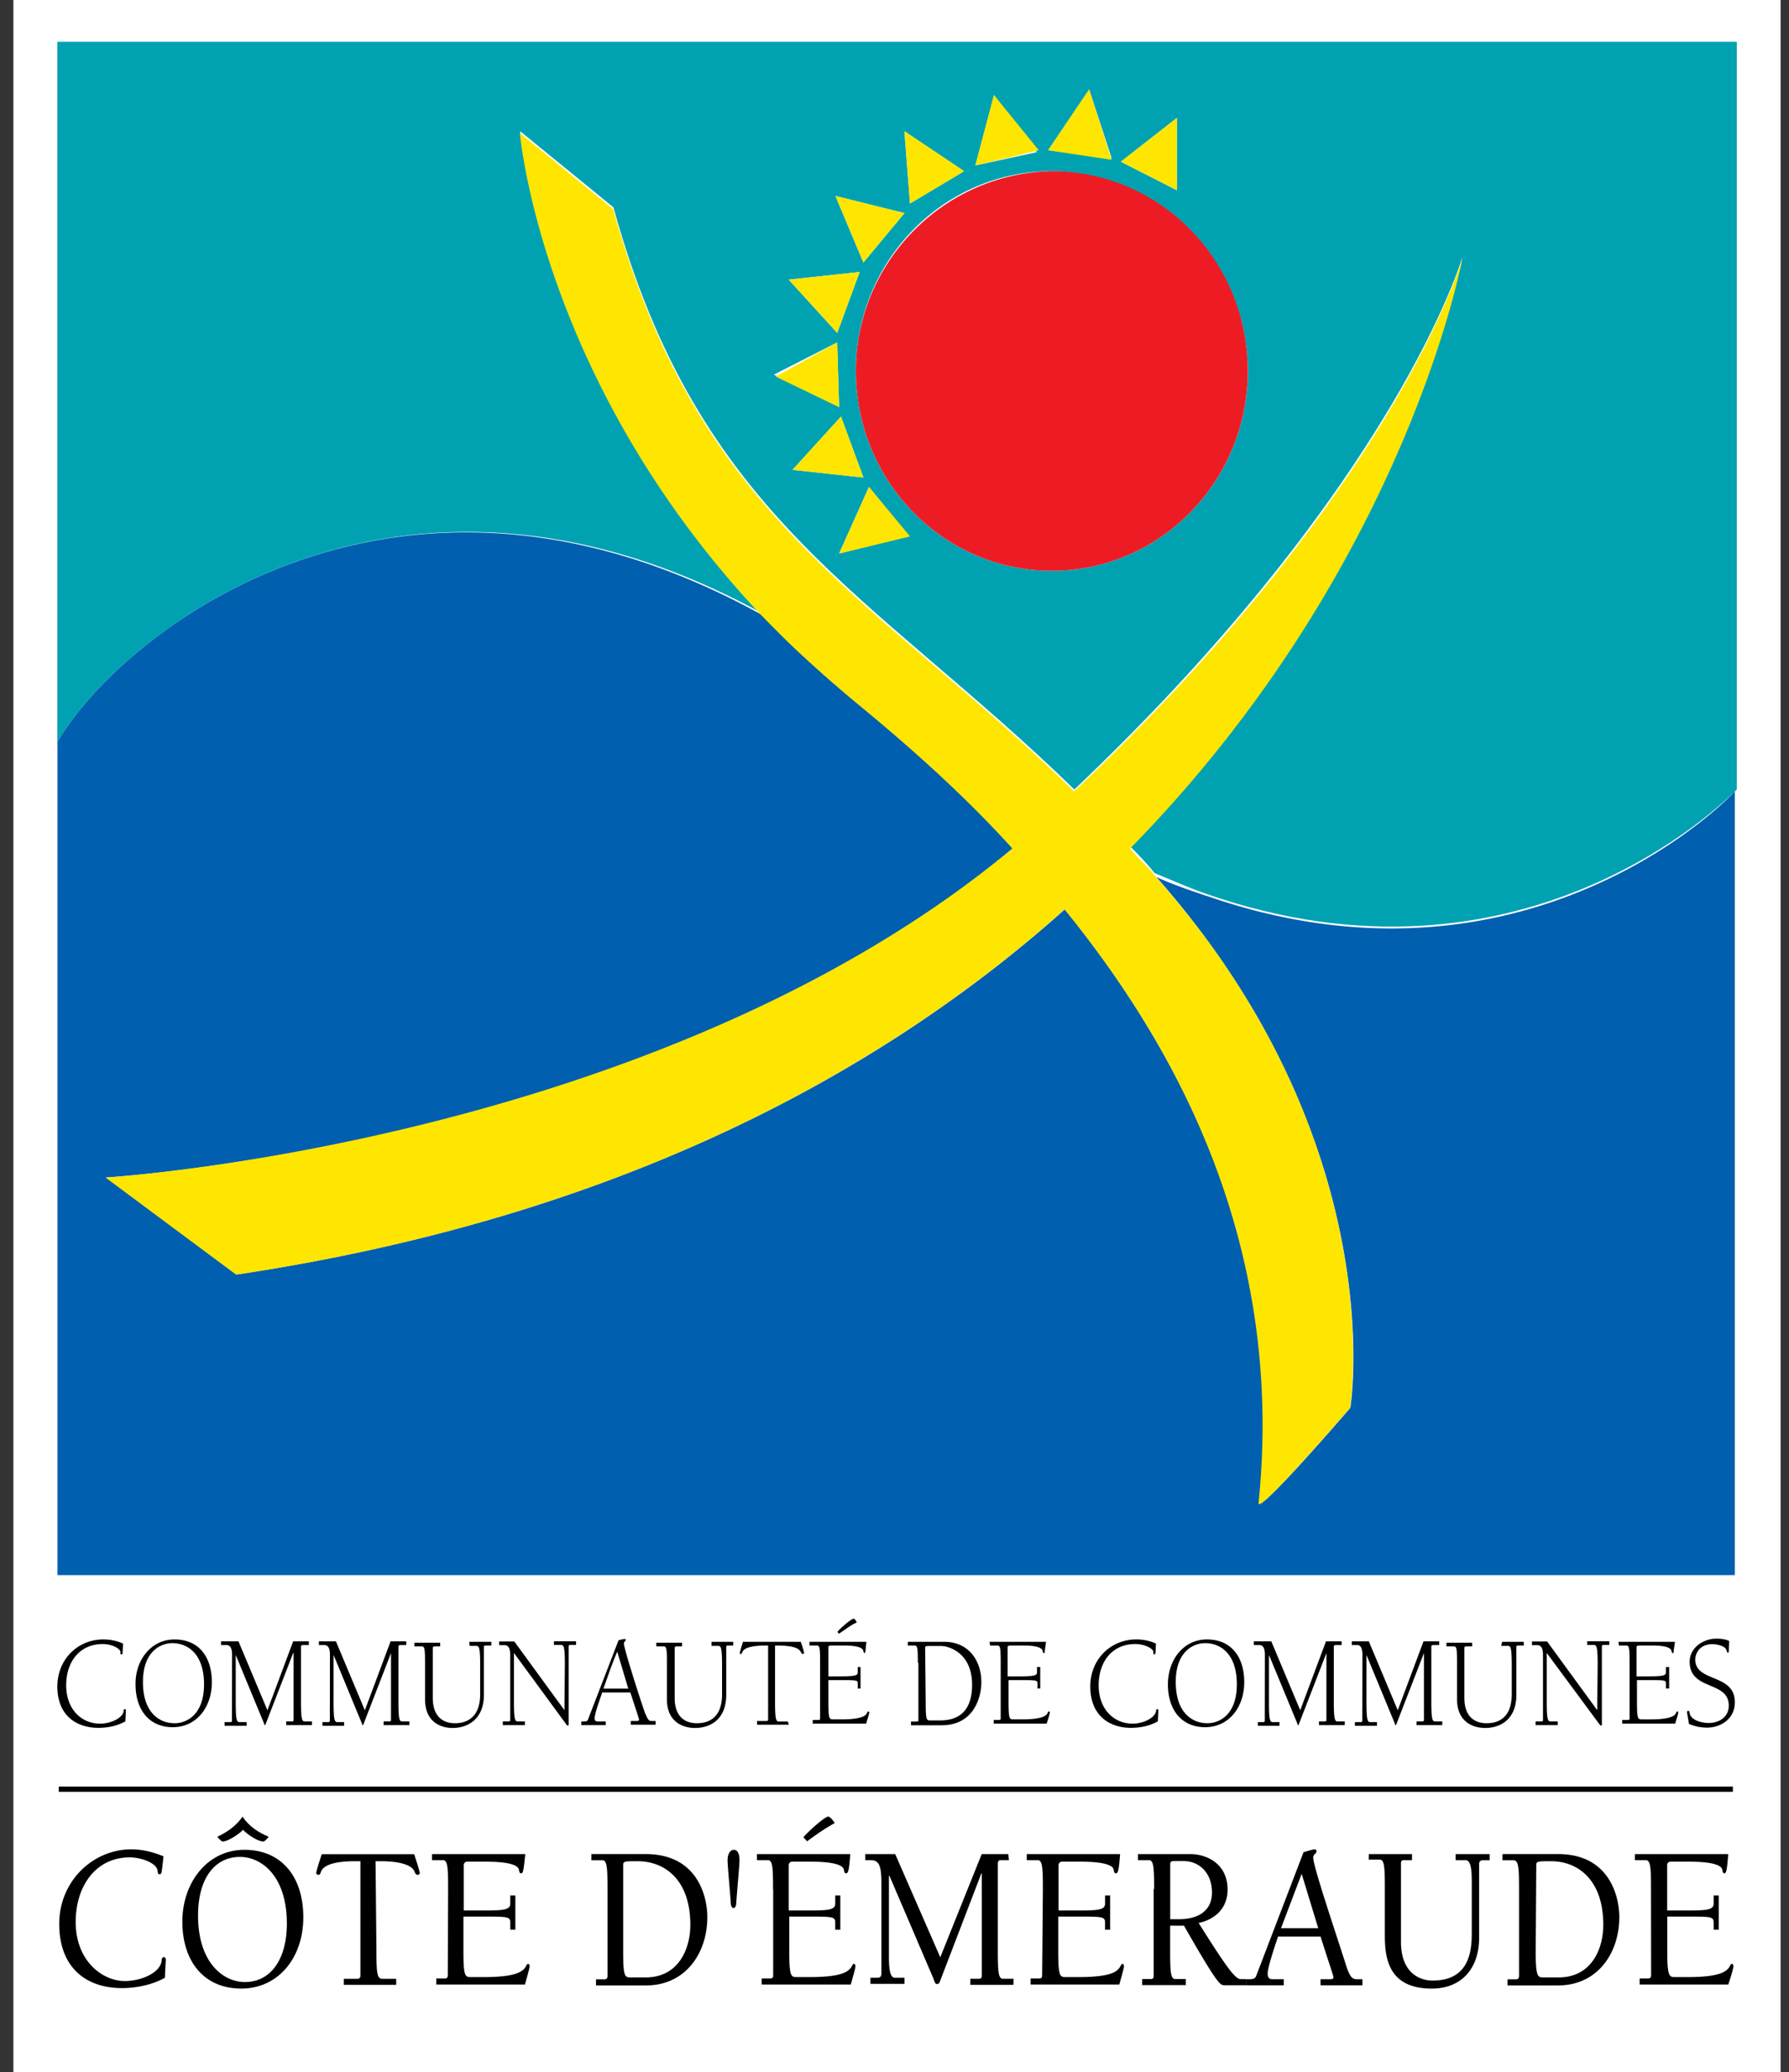
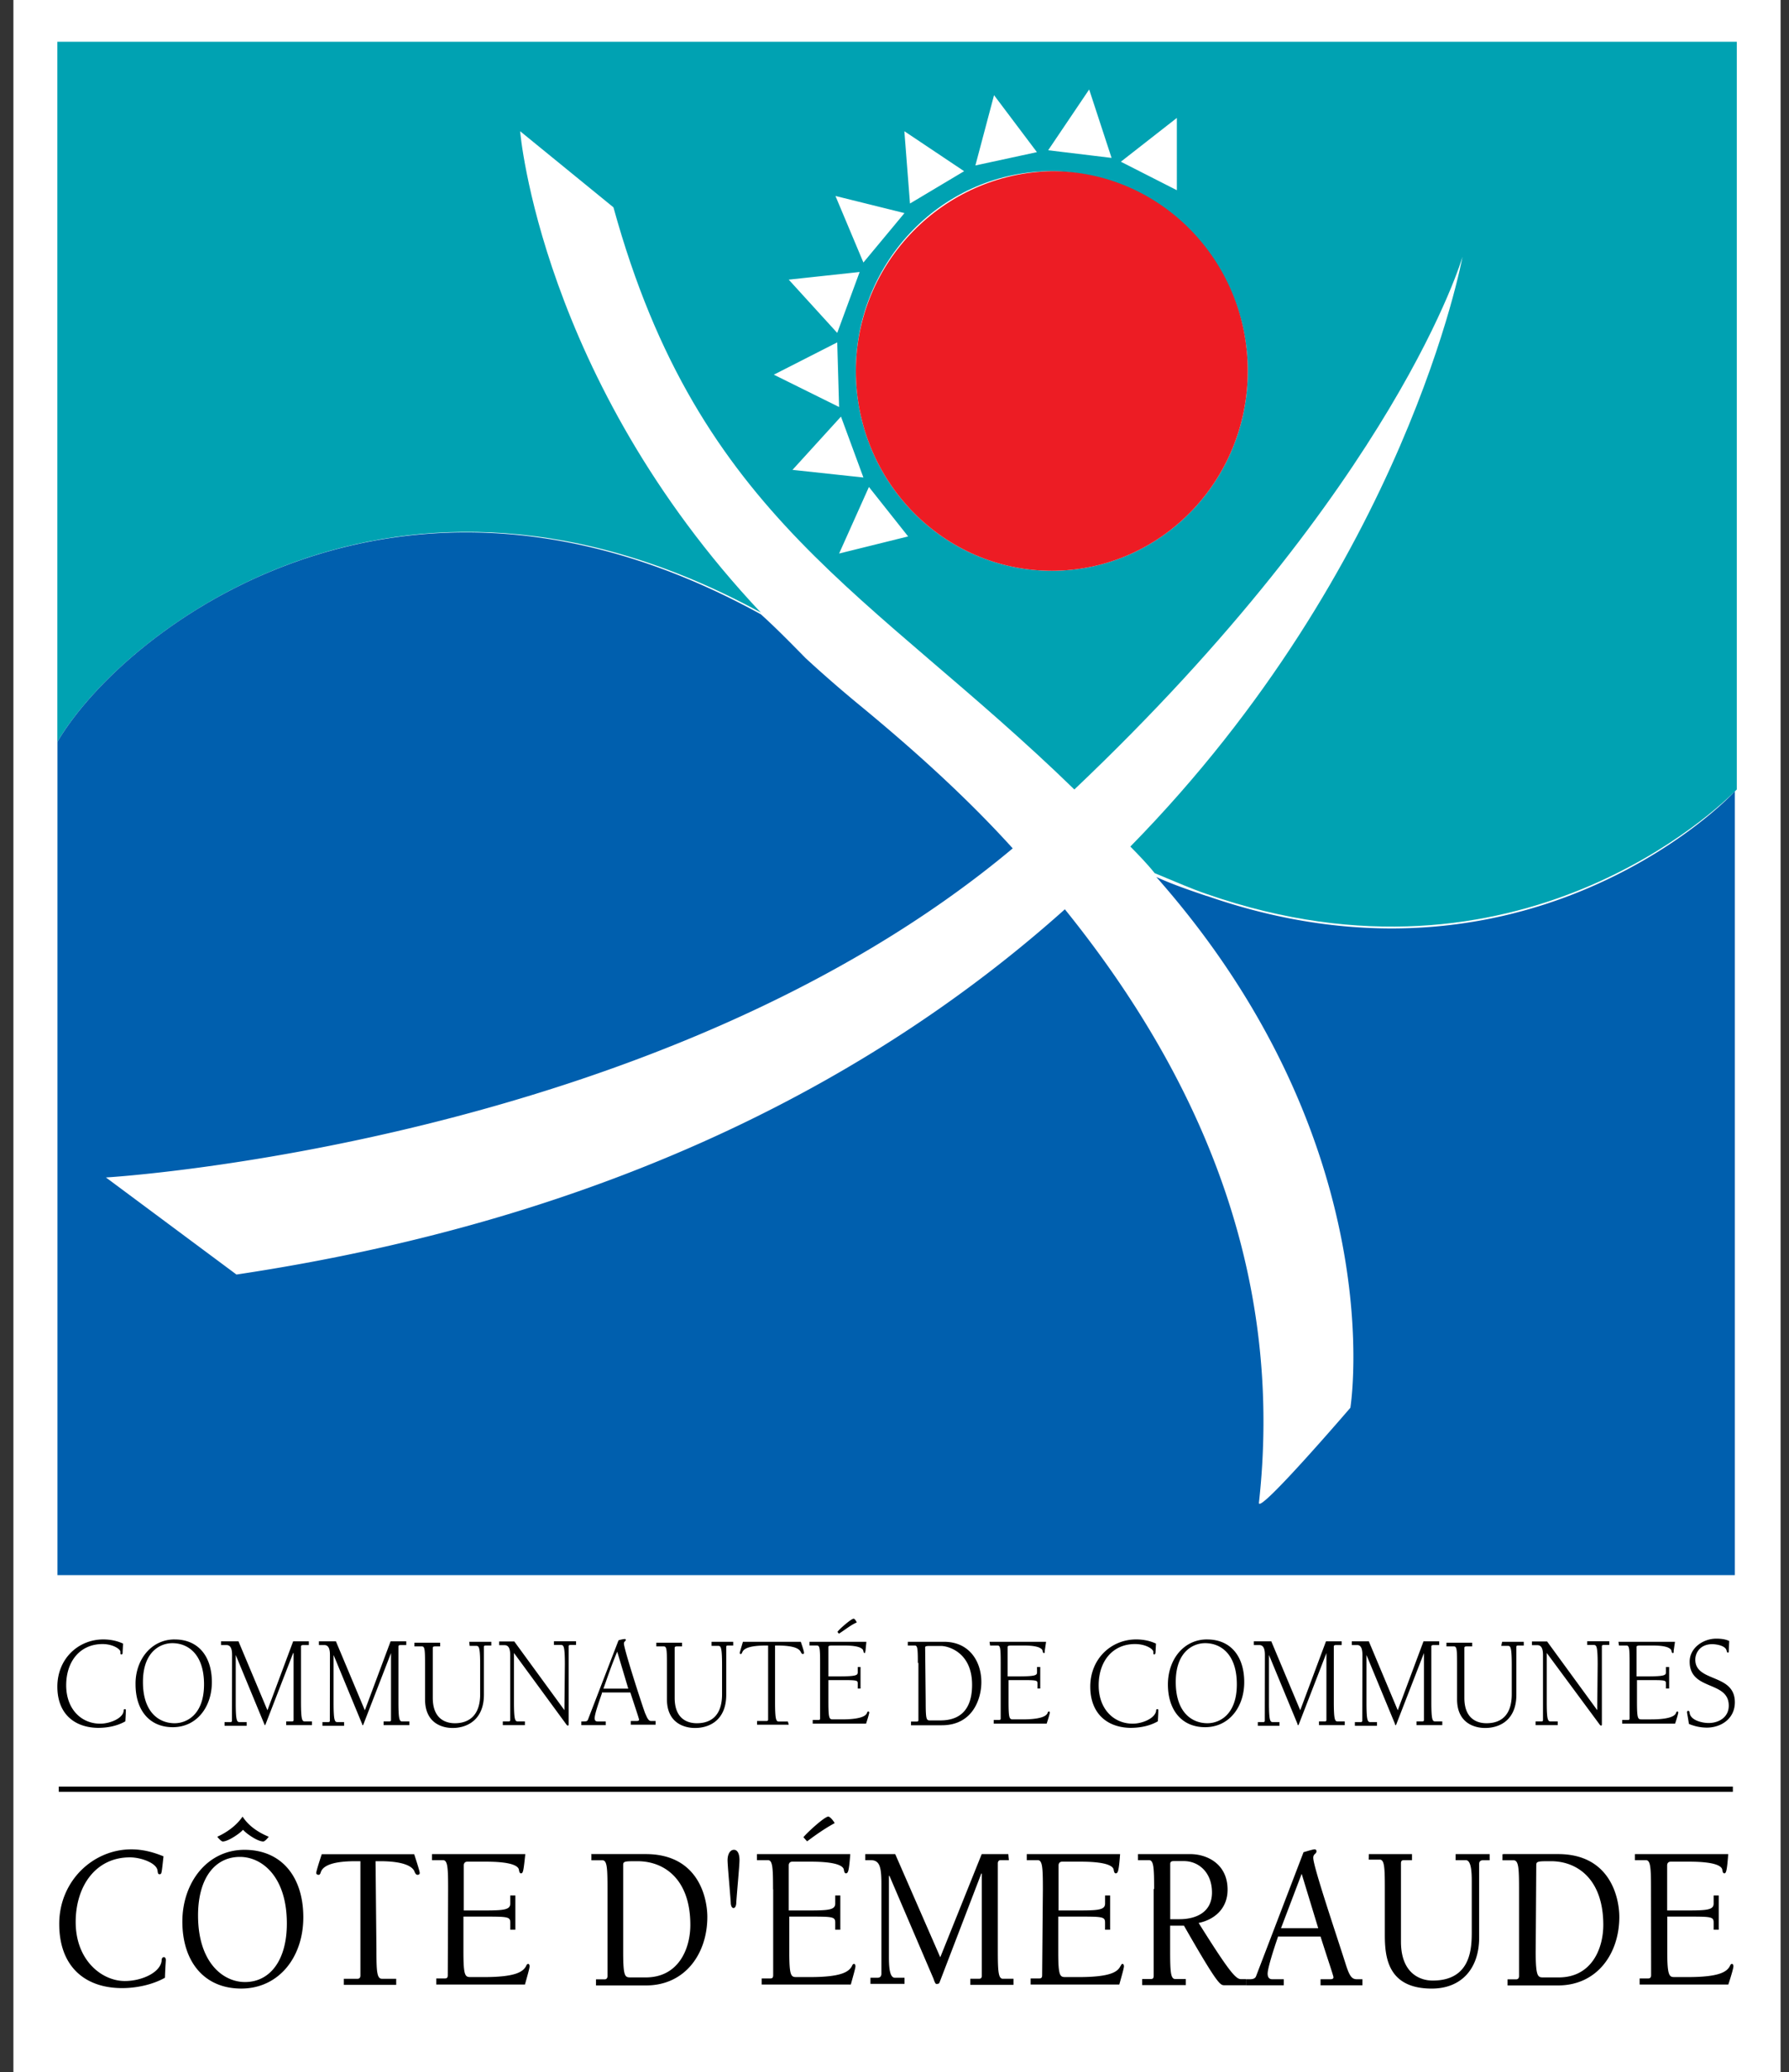
<svg xmlns="http://www.w3.org/2000/svg" width="82" height="95" fill="none">
  <rect width="100%" height="100%" fill="#333333" stroke="none" />
  <path d="M81.614 0h-81v95h81V0Z" fill="#fff" />
  <path d="M34.872 28.082C24.782 17.353 23.84 6.015 23.84 6.015l4.278 3.49c3.934 14.302 11.8 17.617 21.126 26.688 14.793-14.043 17.79-24.421 17.79-24.421S64.467 25.903 51.81 38.81c.344.35.77.784 1.114 1.218.855.351 1.625.697 2.394.96 14.281 4.973 23.52-4.011 24.29-4.796V1.916H2.629v32.098c2.905-4.972 15.48-15.086 32.243-5.932Zm1.453-6.542 2.222-2.442 1.028 2.793-3.25-.35Zm2.136 3.836 1.367-3.051 1.797 2.267-3.164.784Zm18.731-8.369c0 5.06-4.02 9.16-8.98 9.16-4.962 0-8.982-4.1-8.982-9.16 0-5.06 4.02-9.16 8.981-9.16 4.962.089 8.981 4.188 8.981 9.16Zm-3.25-11.601V8.72l-2.567-1.306 2.567-2.008Zm-4.02-1.307 1.028 3.14-2.906-.351 1.884-2.794-.006.005Zm-4.363.259 1.969 2.617-2.82.61.856-3.227h-.005Zm-1.367 3.49L41.71 9.33l-.258-3.315 2.739 1.833Zm-2.734 1.92-1.883 2.267-1.281-3.051 3.164.785Zm-2.055 2.7-1.028 2.794-2.223-2.442 3.25-.351Zm-1.028 3.228.086 2.963-2.992-1.482 2.906-1.481Z" fill="#00A2B2" />
  <path d="M55.309 41.077c-.77-.263-1.54-.521-2.309-.872 10.86 12.298 8.895 24.333 8.895 24.333s-4.192 4.884-4.192 4.363c1.028-9.247-1.71-18.313-8.894-27.215-8.379 7.502-20.524 14.132-37.97 16.744l-5.983-4.45s25.313-1.482 41.563-15.087c-2.05-2.266-4.445-4.45-7.097-6.63a58.11 58.11 0 0 1-2.395-2.09c-.684-.697-1.367-1.394-2.05-2.009-16.762-9.247-29.333.873-32.243 5.845V72.21h76.884V36.276c-.684.784-9.923 9.768-24.204 4.796l-.005.005Z" fill="#005FAE" />
  <path d="M39.23 17.007c0 5.06 4.02 9.16 8.981 9.16 4.962 0 8.981-4.1 8.981-9.16 0-5.06-4.02-9.16-8.98-9.16-4.962.089-8.982 4.188-8.982 9.16Z" fill="#ED1C24" />
-   <path d="m53 40.205-.086-.088c-.344-.434-.77-.785-1.113-1.219C64.457 25.991 67.023 11.86 67.023 11.86s-2.991 10.465-17.79 24.42c-9.32-9.07-17.186-12.385-21.125-26.687l-4.278-3.49s.942 11.338 11.031 22.067c.684.697 1.367 1.394 2.05 2.008a60.27 60.27 0 0 0 2.395 2.091c2.653 2.179 5.048 4.363 7.098 6.63C30.154 52.414 4.84 53.984 4.84 53.984l5.984 4.45c17.445-2.617 29.59-9.247 37.968-16.743 7.184 8.808 9.837 17.967 8.895 27.214-.086.61 4.192-4.363 4.192-4.363s1.97-12.123-8.895-24.333l.015-.005ZM45.559 4.358l-.856 3.227 2.91-.697-2.054-2.53Z" fill="#FFE600" />
-   <path d="m44.192 7.848-2.734-1.833.253 3.315 2.48-1.482Zm-2.734 1.921-3.164-.785 1.28 3.051 1.884-2.266Zm-2.055 2.7-3.25.351 2.222 2.442 1.028-2.793Zm-1.028 3.227-2.82 1.57 2.906 1.399-.086-2.97Zm-2.05 5.844 3.25.351-1.028-2.793-2.222 2.442Zm3.508.785-1.372 3.052 3.25-.785-1.878-2.267ZM49.922 4.1 48.04 6.888l2.911.439L49.922 4.1Zm4.02 1.306-2.567 2.008 2.567 1.306V5.406Z" fill="#FFE600" />
  <path d="M2.629 77.327c0-1.29.966-2.169 2.106-2.169.313 0 .632.062.906.192l-.02.366c0 .088 0 .13-.061.13-.04 0-.04-.022-.04-.13-.021-.129-.36-.346-.82-.346-1.034 0-1.666.795-1.666 1.89 0 1.094.693 1.76 1.559 1.76.44 0 1.033-.237 1.073-.578 0-.041 0-.088.06-.088.041 0 .041.021.041.062 0 .088 0 .15-.02.496-.38.217-.82.3-1.266.3-1.118-.021-1.852-.687-1.852-1.89m5.27-1.993c-.547 0-1.347.387-1.347 1.781S7.292 79 8.005 79c.547 0 1.347-.388 1.347-1.781 0-1.394-.74-1.89-1.453-1.89Zm.106-.17c1.119 0 1.706.815 1.706 1.956s-.694 2.066-1.792 2.066c-1.099 0-1.706-.816-1.706-1.957-.02-1.095.693-2.066 1.792-2.066Zm2.632.707c0-.217-.04-.45-.253-.45h-.253v-.17h.8l1.327 3.16 1.179-3.16h.719v.17h-.233c-.06 0-.127 0-.127.063v2.555c0 .857.061.883.188.883h.314v.17h-1.18v-.17h.233c.06 0 .106 0 .106-.062v-3.072h-.02l-1.266 3.269-.02.04c-.02 0-.02-.02-.04-.061l-1.306-3.16v2.194c0 .857.06.883.187.883h.314v.17h-1.013v-.17h.233c.06 0 .106 0 .106-.062m4.491-3.02c0-.217-.04-.45-.253-.45h-.253v-.17h.78l1.326 3.16 1.18-3.16h.718v.17h-.233c-.06 0-.126 0-.126.063v2.555c0 .857.06.883.187.883h.314v.17h-1.18v-.17h.233c.06 0 .106 0 .106-.062v-3.072l-1.265 3.269-.02.04c-.02 0-.041-.02-.041-.061l-1.306-3.16v2.194c0 .857.06.883.187.883h.294v.17h-.992v-.17h.232c.061 0 .107 0 .107-.062m6.389-3.619h1.012v.17h-.233c-.06 0-.106 0-.106.062v2.195c0 1.14-.76 1.523-1.433 1.523-.506 0-1.265-.238-1.265-1.312v-1.631c0-.687-.02-.796-.147-.796h-.34v-.17h1.18v.17h-.213c-.06 0-.126 0-.126.063v2.297c0 1.033.673 1.162 1.013 1.162.359 0 1.159-.109 1.159-1.332v-1.332c0-.858-.061-.883-.188-.883h-.293m4.343 2.948.02-2.106c0-.858-.06-.883-.187-.883h-.313v-.17h1.012v.17h-.233c-.06 0-.106 0-.106.061v3.548c0 .061 0 .087-.04.087l-.041-.02-2.425-3.31v2.256c0 .857.06.883.187.883h.314v.17h-1.012v-.17h.233c.06 0 .106 0 .106-.062v-2.984c0-.217-.04-.45-.253-.45h-.254v-.17h.694m4.718.465c-.293.708-.44 1.162-.633 1.699h1.14m-1.2.19c-.188.538-.34.987-.34 1.163 0 .04 0 .15.127.15h.38v.17h-1.119v-.17c.253 0 .273 0 .314-.11L28.35 75.2a1.26 1.26 0 0 1 .294-.062c.02 0 .04.02.04.041 0 .062-.086.062-.086.17 0 .238.78 2.665.967 3.181.086.191.147.367.274.367h.212v.17h-1.139v-.17h.273c.071 0 .107-.021.107-.062 0-.042-.233-.733-.4-1.245h-1.306v.021l.01-.005Zm5.017-2.338h.992v.17h-.213c-.06 0-.106 0-.106.062v2.195c0 1.14-.739 1.523-1.433 1.523-.506 0-1.285-.238-1.285-1.312v-1.631c0-.687-.02-.796-.147-.796h-.34v-.17h1.18v.17h-.213c-.06 0-.126 0-.126.063v2.297c0 1.033.673 1.162 1.012 1.162.38 0 1.16-.109 1.16-1.332v-1.332c0-.858-.061-.883-.188-.883h-.293m3.538 3.614H34.7v-.17h.4c.061 0 .107 0 .107-.063v-3.397c-.34 0-1.053 0-1.18.3-.02.041-.04.088-.06.088-.02 0-.061 0-.061-.042 0-.02.02-.088.146-.516h2.653c.147.428.147.475.147.516 0 .041-.04.041-.06.041-.041 0-.061-.04-.087-.087-.126-.3-.84-.3-1.18-.3v2.602c0 .858.061.883.188.883h.4m2.272-4.109c.086-.13.633-.605.74-.605.06 0 .126.13.146.17-.294.13-.547.347-.82.517m-1.332.372h2.592l-.04.408c-.02.088-.02.108-.04.108-.041 0-.041-.041-.061-.088 0-.087-.087-.129-.167-.17-.233-.088-.567-.088-.82-.088h-.4c-.107 0-.213 0-.213.062v1.353h.526c.78 0 .82-.062.82-.191v-.238h.127v.987h-.127v-.217c0-.15 0-.17-.653-.17h-.693v.965c0 .836.04.836.233.836h.339c.273 0 1.093 0 1.2-.3 0-.02.02-.061.06-.061.02 0 .04.02.04.041 0 .041-.06.258-.146.516h-2.445v-.17h.233c.06 0 .106 0 .106-.062v-2.556c0-.686-.02-.795-.147-.795h-.339v-.17h.02-.005Zm5.311 2.767c0 .837.04.837.212.837h.44c.487 0 1.474-.109 1.474-1.632s-1.139-1.781-1.412-1.781h-.527c-.106 0-.212 0-.212.062m-.335.712c0-.686-.02-.795-.146-.795h-.314v-.17h1.665c1.14 0 1.706.883 1.706 1.848 0 .775-.4 1.978-1.812 1.978h-1.412v-.17h.232c.061 0 .107 0 .107-.063v-2.623h-.02l-.006-.005Zm3.286-.965h2.592l-.06.408c0 .088 0 .108-.041.108-.04 0-.04-.041-.06-.088 0-.087-.087-.129-.168-.17-.233-.088-.547-.088-.82-.088h-.4c-.106 0-.213 0-.213.062v1.353h.527c.78 0 .82-.062.82-.191v-.238h.147v.986h-.127v-.216c0-.15 0-.17-.633-.17h-.693v.965c0 .836.04.836.233.836h.36c.273 0 1.093 0 1.199-.3 0-.02.02-.061.06-.061.021 0 .041.02.041.041 0 .041-.06.258-.147.516h-2.425v-.17h.213c.06 0 .106 0 .106-.062v-2.556c0-.686-.02-.795-.146-.795h-.34m4.592 1.89c0-1.29.967-2.169 2.106-2.169.314 0 .633.062.906.192l-.02.366c0 .088-.02.13-.06.13-.041 0-.041-.022-.041-.13-.02-.129-.36-.346-.84-.346-1.033 0-1.666.795-1.666 1.89 0 1.094.693 1.76 1.559 1.76.44 0 1.012-.237 1.073-.578 0-.041 0-.088.061-.088.04 0 .04.021.04.062 0 .088 0 .15-.02.496-.38.217-.82.3-1.265.3-1.094-.021-1.833-.687-1.833-1.89m5.265-1.993c-.547 0-1.347.387-1.347 1.781s.74 1.89 1.453 1.89c.547 0 1.347-.388 1.347-1.781 0-1.394-.74-1.89-1.453-1.89Zm.086-.17c1.119 0 1.706.815 1.706 1.956s-.693 2.066-1.792 2.066c-1.099 0-1.706-.816-1.706-1.957s.719-2.066 1.792-2.066Zm2.653.707c0-.217-.04-.45-.253-.45h-.253v-.17h.8l1.326 3.16 1.18-3.16h.718v.17h-.233c-.06 0-.126 0-.126.063v2.555c0 .857.06.883.187.883h.314v.17h-1.18v-.17h.233c.061 0 .107 0 .107-.062v-3.072l-1.266 3.269-.02.04c-.02 0-.04-.02-.04-.061l-1.307-3.16v2.194c0 .857.06.883.188.883h.293v.17h-.992v-.17h.212c.061 0 .107 0 .107-.062m4.475-3.02c0-.217-.04-.45-.233-.45h-.253v-.17h.78l1.326 3.16 1.18-3.16h.719v.17h-.233c-.061 0-.127 0-.127.063v2.555c0 .857.06.883.187.883h.314v.17h-1.18v-.17h.234c.06 0 .106 0 .106-.062v-3.072L64 79.052l-.02.04c-.02 0-.04-.02-.04-.061l-1.307-3.16v2.194c0 .857.061.883.188.883h.293v.17h-1.012v-.17h.233c.06 0 .106 0 .106-.062m6.41-3.619h.992v.17h-.233c-.06 0-.106 0-.106.062v2.195c0 1.14-.739 1.523-1.433 1.523-.506 0-1.285-.238-1.285-1.312v-1.631c0-.687-.02-.796-.147-.796h-.34v-.17h1.18v.17h-.233c-.06 0-.126 0-.126.063v2.297c0 1.033.673 1.162 1.012 1.162.38 0 1.16-.109 1.16-1.332v-1.332c0-.858-.061-.883-.188-.883h-.293m4.399 2.948.02-2.106c0-.858-.06-.883-.187-.883h-.294v-.17h1.013v.17h-.233c-.06 0-.106 0-.106.061v3.548c0 .061 0 .087-.04.087l-.041-.02-2.446-3.31v2.256c0 .857.061.883.188.883h.314v.17h-1.013v-.17h.233c.06 0 .106 0 .106-.062v-2.984c0-.217-.04-.45-.253-.45h-.253v-.17h.694m3.27.016h2.592l-.06.408c0 .088 0 .108-.041.108-.04 0-.04-.041-.061-.088 0-.087-.086-.129-.167-.17-.233-.088-.547-.088-.82-.088h-.4c-.107 0-.213 0-.213.062v1.353h.527c.78 0 .82-.062.82-.191v-.238h.147v.986h-.147v-.216c0-.15 0-.17-.633-.17h-.694v.965c0 .836.04.836.233.836h.36c.273 0 1.093 0 1.2-.3 0-.02.02-.061.06-.061.02 0 .04.02.04.041 0 .041-.06.258-.146.516h-2.425v-.17h.233c.06 0 .106 0 .106-.062v-2.556c0-.686-.02-.795-.147-.795h-.339m5.033.238c0 .041 0 .088-.041.088-.04 0-.04-.042-.06-.088-.041-.238-.487-.3-.654-.3-.567 0-.78.408-.78.708 0 1.053 1.813.624 1.813 1.956 0 .754-.633 1.162-1.286 1.162a2.13 2.13 0 0 1-.82-.17c-.04-.28-.086-.496-.086-.537 0-.041.02-.062.06-.062.04 0 .061.062.061.108.06.346.613.45.866.45.466 0 .926-.259.926-.796 0-1.161-1.792-.666-1.792-2.018 0-.625.613-1.054 1.22-1.054.188 0 .42.021.593.109M7.327 85.924c-.087 0-.087-.042-.107-.17-.04-.347-.76-.605-1.265-.605-1.58 0-2.486 1.332-2.486 2.964 0 1.76 1.2 2.705 2.253 2.705.78 0 1.62-.387 1.686-.924 0-.088.02-.17.106-.17.06 0 .086.061.086.129 0 .087-.02.237-.04.815-.568.32-1.307.475-1.96.475-1.706 0-2.885-.986-2.885-2.943 0-1.956 1.539-3.418 3.305-3.418.527 0 1.013.13 1.474.32-.086.796-.086.816-.167.816m3.791-2.638c.294.45.74.733 1.2.924-.086.109-.187.217-.253.217-.253 0-.76-.346-.926-.537-.167.191-.694.537-.927.537-.06 0-.167-.108-.253-.217.42-.19.866-.495 1.16-.924Zm-2.04 4.533c0 2.148 1.14 3.052 2.152 3.052 1.139 0 1.918-.987 1.918-2.685 0-2.148-1.139-3.052-2.151-3.052-1.14 0-1.919.966-1.919 2.685Zm-.719.279c0-1.781 1.14-3.289 2.845-3.289 1.706 0 2.699 1.244 2.699 3.093 0 1.848-1.14 3.268-2.845 3.268-1.707 0-2.699-1.244-2.699-3.072Zm8.895 1.291c0 .986.02 1.332.253 1.332h.653v.278h-2.4v-.278h.633c.087 0 .127-.062.127-.15v-5.24h-.233c-.992 0-1.473.19-1.58.495-.02.062-.04.13-.106.13-.04 0-.106-.021-.106-.088 0-.068.127-.475.253-.858h4.237c.127.388.254.795.254.858 0 .061-.04.087-.107.087-.066 0-.106-.087-.126-.129-.086-.279-.567-.495-1.58-.495h-.212m3.326 1.285c0-.986-.02-1.332-.233-1.332H19.8V85h4.277c-.086.837-.106.857-.187.883-.06 0-.086-.041-.106-.17-.02-.109-.167-.367-1.519-.367h-.84c-.127 0-.167.088-.167.17v2.066h.992c.886 0 1.139-.041 1.139-.32v-.367h.233v1.57h-.233v-.32c0-.259-.086-.28-1.073-.28h-1.074v1.612c0 1.161.086 1.161.36 1.161h.567c1.453 0 1.792-.237 1.939-.495.02-.042.04-.109.106-.109.04 0 .06.062.06.109 0 .087-.105.449-.212.836h-4.065V90.7h.4c.106 0 .127-.062.127-.15m8.04-1.059c0 1.162.086 1.162.36 1.162h.672c1.52 0 2.046-1.332 2.046-2.406 0-2.086-1.18-2.922-2.425-2.922-.567 0-.653 0-.653.17m-1.474-.496h2.506c2.425 0 2.825 2.019 2.825 2.881 0 1.699-1.032 3.14-2.804 3.14h-2.299v-.28h.4c.086 0 .127-.061.127-.15v-3.975c0-.986-.02-1.332-.233-1.332h-.506v-.279h-.02L27.09 85Zm6.805.279c0 .237-.107 1.353-.147 1.936 0 .13-.04.258-.127.258-.086 0-.126-.129-.126-.258-.04-.558-.147-1.698-.147-1.936 0-.258.106-.475.293-.475.168 0 .254.191.254.475Zm2.931-1.053c.147-.191.967-.945 1.139-.945.086 0 .253.217.293.3-.44.237-.865.536-1.265.836m-1.56 2.194c0-.986-.02-1.332-.232-1.332h-.507V85h4.278c-.06.837-.106.857-.187.883-.06 0-.086-.041-.106-.17-.02-.109-.167-.367-1.52-.367h-.84c-.126 0-.166.088-.166.17v2.066h.992c.886 0 1.139-.041 1.139-.32v-.367h.233v1.57h-.233v-.32c0-.259-.086-.28-1.073-.28h-1.033v1.612c0 1.161.086 1.161.36 1.161h.566c1.453 0 1.792-.237 1.94-.495.02-.042.04-.109.106-.109.04 0 .06.062.06.109 0 .088-.106.449-.212.836h-4.086V90.7h.4c.106 0 .127-.062.127-.15v-3.934l-.005-.005Zm10.809-1.332h-.38c-.086 0-.126.062-.126.15v3.955c0 .986.02 1.332.233 1.332h.486v.279h-1.98v-.28h.4c.106 0 .127-.061.127-.149v-4.662l-.02-.02-1.92 5.007c-.02.042-.04.062-.146.062-.04 0-.086-.108-.127-.237l-2.025-4.73-.02.021v3.676c0 .45.02.986.273.986h.441v.28h-1.56v-.28h.315c.106 0 .187-.041.187-.19v-4.126c0-.775-.086-1.074-.486-1.074h-.253V85h1.372l2.065 4.73L44.997 85h1.22m1.584 1.61c0-.986-.02-1.332-.233-1.332h-.506V85h4.278c-.06.837-.106.857-.187.883-.061 0-.086-.041-.107-.17-.02-.109-.167-.367-1.518-.367h-.84c-.127 0-.168.088-.168.17v2.066h.992c.886 0 1.14-.041 1.14-.32v-.367h.232v1.57h-.233v-.32c0-.259-.086-.28-1.073-.28h-1.073v1.612c0 1.161.086 1.161.36 1.161h.566c1.453 0 1.793-.237 1.92-.495.04-.042.04-.109.105-.109.04 0 .061.062.061.109 0 .087-.106.449-.213.836H47.24V90.7h.4c.107 0 .127-.062.127-.15m6.292-2.566c.739 0 1.493-.3 1.493-1.224 0-.924-.613-1.44-1.286-1.44h-.44c-.087 0-.188 0-.188.128v2.536M52.9 86.61c0-.986-.02-1.332-.233-1.332h-.506V85h2.4c.739 0 1.706.429 1.706 1.632 0 .857-.593 1.373-1.327 1.523 1.413 2.256 1.706 2.576 1.94 2.576h.232v.28h-.992c-.187 0-.294-.001-1.853-2.732h-.633v1.115c0 .986.02 1.332.233 1.332h.486v.279h-2v-.279h.4c.107 0 .127-.062.127-.15V86.6h.02v.01Zm6.763-.707-.947 2.494h1.706m-1.833.361c-.187.537-.486 1.461-.486 1.72 0 .19.087.258.213.258h.526v.278h-1.726v-.278h.167c.127 0 .253-.021.294-.15l2.172-5.674c.212-.062.44-.13.506-.13.04 0 .086.021.086.088 0 .13-.147.109-.147.3 0 .408 1.073 3.567 1.473 4.832.188.604.294.734.527.734h.253v.278h-1.919v-.278h.466c.06 0 .127-.021.127-.088 0-.067-.233-.733-.593-1.87H58.59v-.02ZM62.74 85h1.98v.278h-.38c-.106 0-.126.062-.126.15v3.588c0 1.4.82 1.781 1.453 1.781 1.772 0 1.792-1.502 1.792-2.256v-2.277c0-.428-.02-.986-.273-.986h-.466V85h1.559v.28h-.294c-.106 0-.187.04-.187.17v3.37c0 1.462-.84 2.345-2.172 2.345-2.045 0-2.151-1.482-2.151-2.473v-2.107c0-.986-.02-1.332-.233-1.332h-.506m7.654 4.238c0 1.162.106 1.162.36 1.162h.693c1.519 0 2.045-1.332 2.045-2.406 0-2.086-1.18-2.922-2.4-2.922-.566 0-.672 0-.672.17m-1.504-.496h2.506c2.4 0 2.804 2.019 2.804 2.881 0 1.699-1.032 3.14-2.804 3.14h-2.319v-.28h.4c.086 0 .127-.061.127-.15v-3.975c0-.986-.02-1.332-.253-1.332h-.507v-.279h.04l.006-.005Zm6.763 1.611c0-.986-.02-1.332-.233-1.332h-.506V85h4.278c-.06.837-.106.857-.167.883-.06 0-.086-.041-.106-.17-.02-.109-.167-.367-1.519-.367h-.84c-.127 0-.167.088-.167.17v2.066h.992c.886 0 1.139-.041 1.139-.32v-.367h.233v1.57h-.233v-.32c0-.259-.086-.28-1.053-.28H76.42v1.612c0 1.161.106 1.161.359 1.161h.567c1.453 0 1.792-.237 1.939-.495.02-.042.04-.109.106-.109.04 0 .061.062.061.109 0 .087-.106.449-.233.836h-4.065V90.7h.4c.086 0 .126-.062.126-.15m3.747-8.644H2.694v.238h76.733v-.238Z" fill="#000" />
</svg>